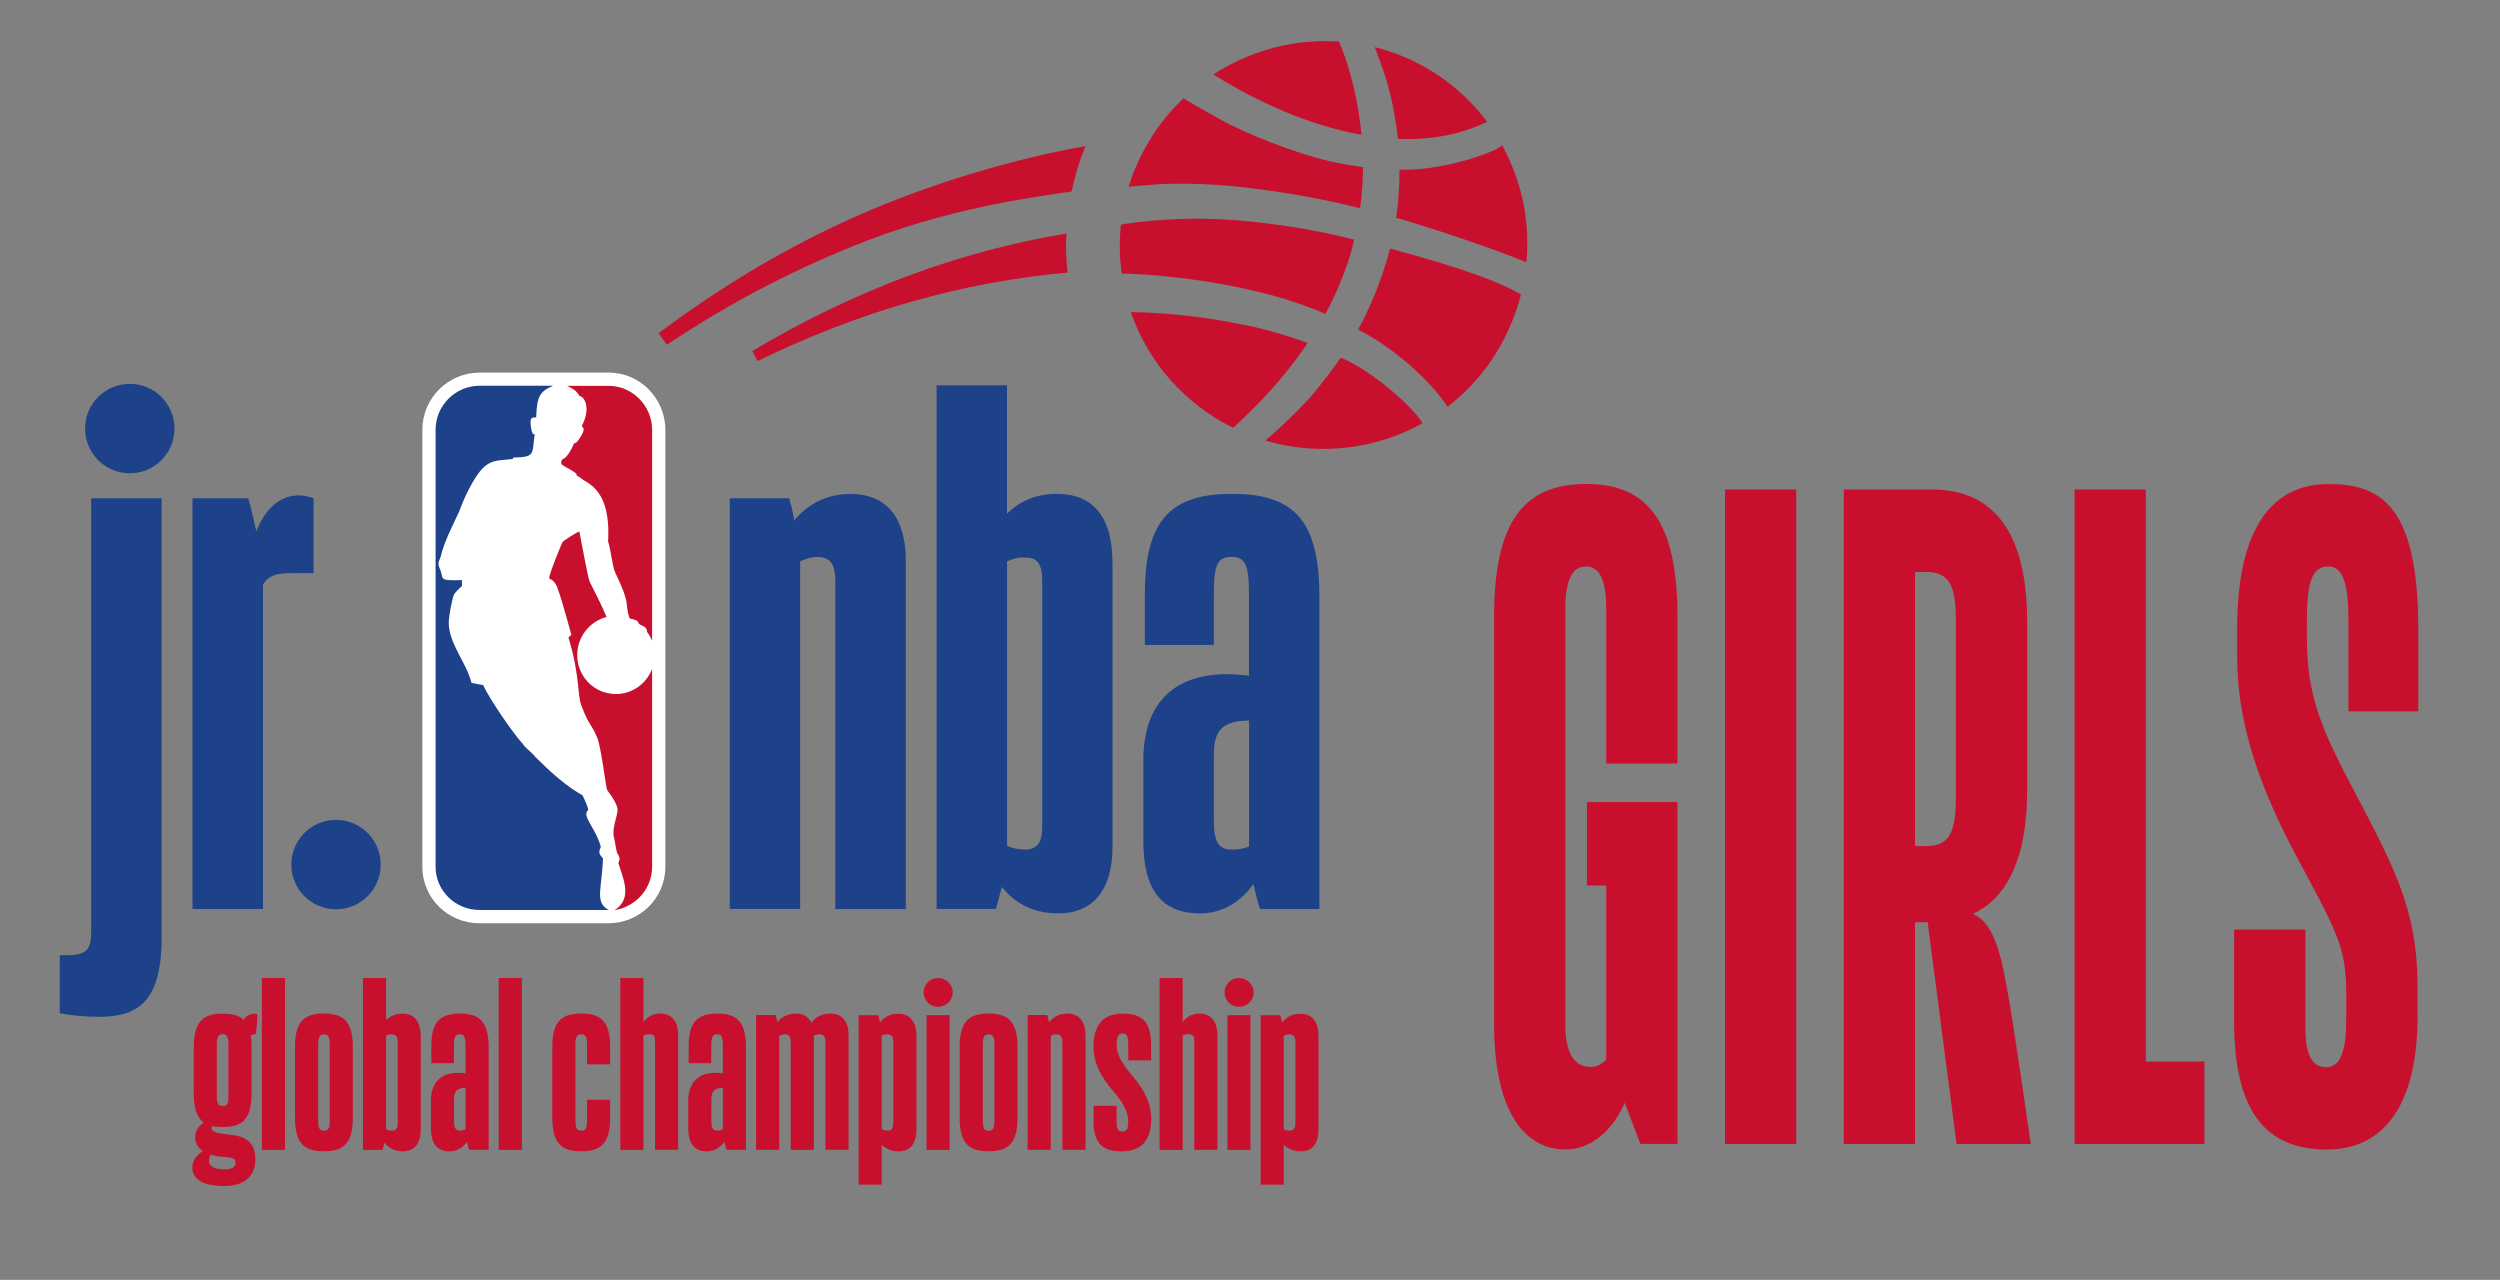
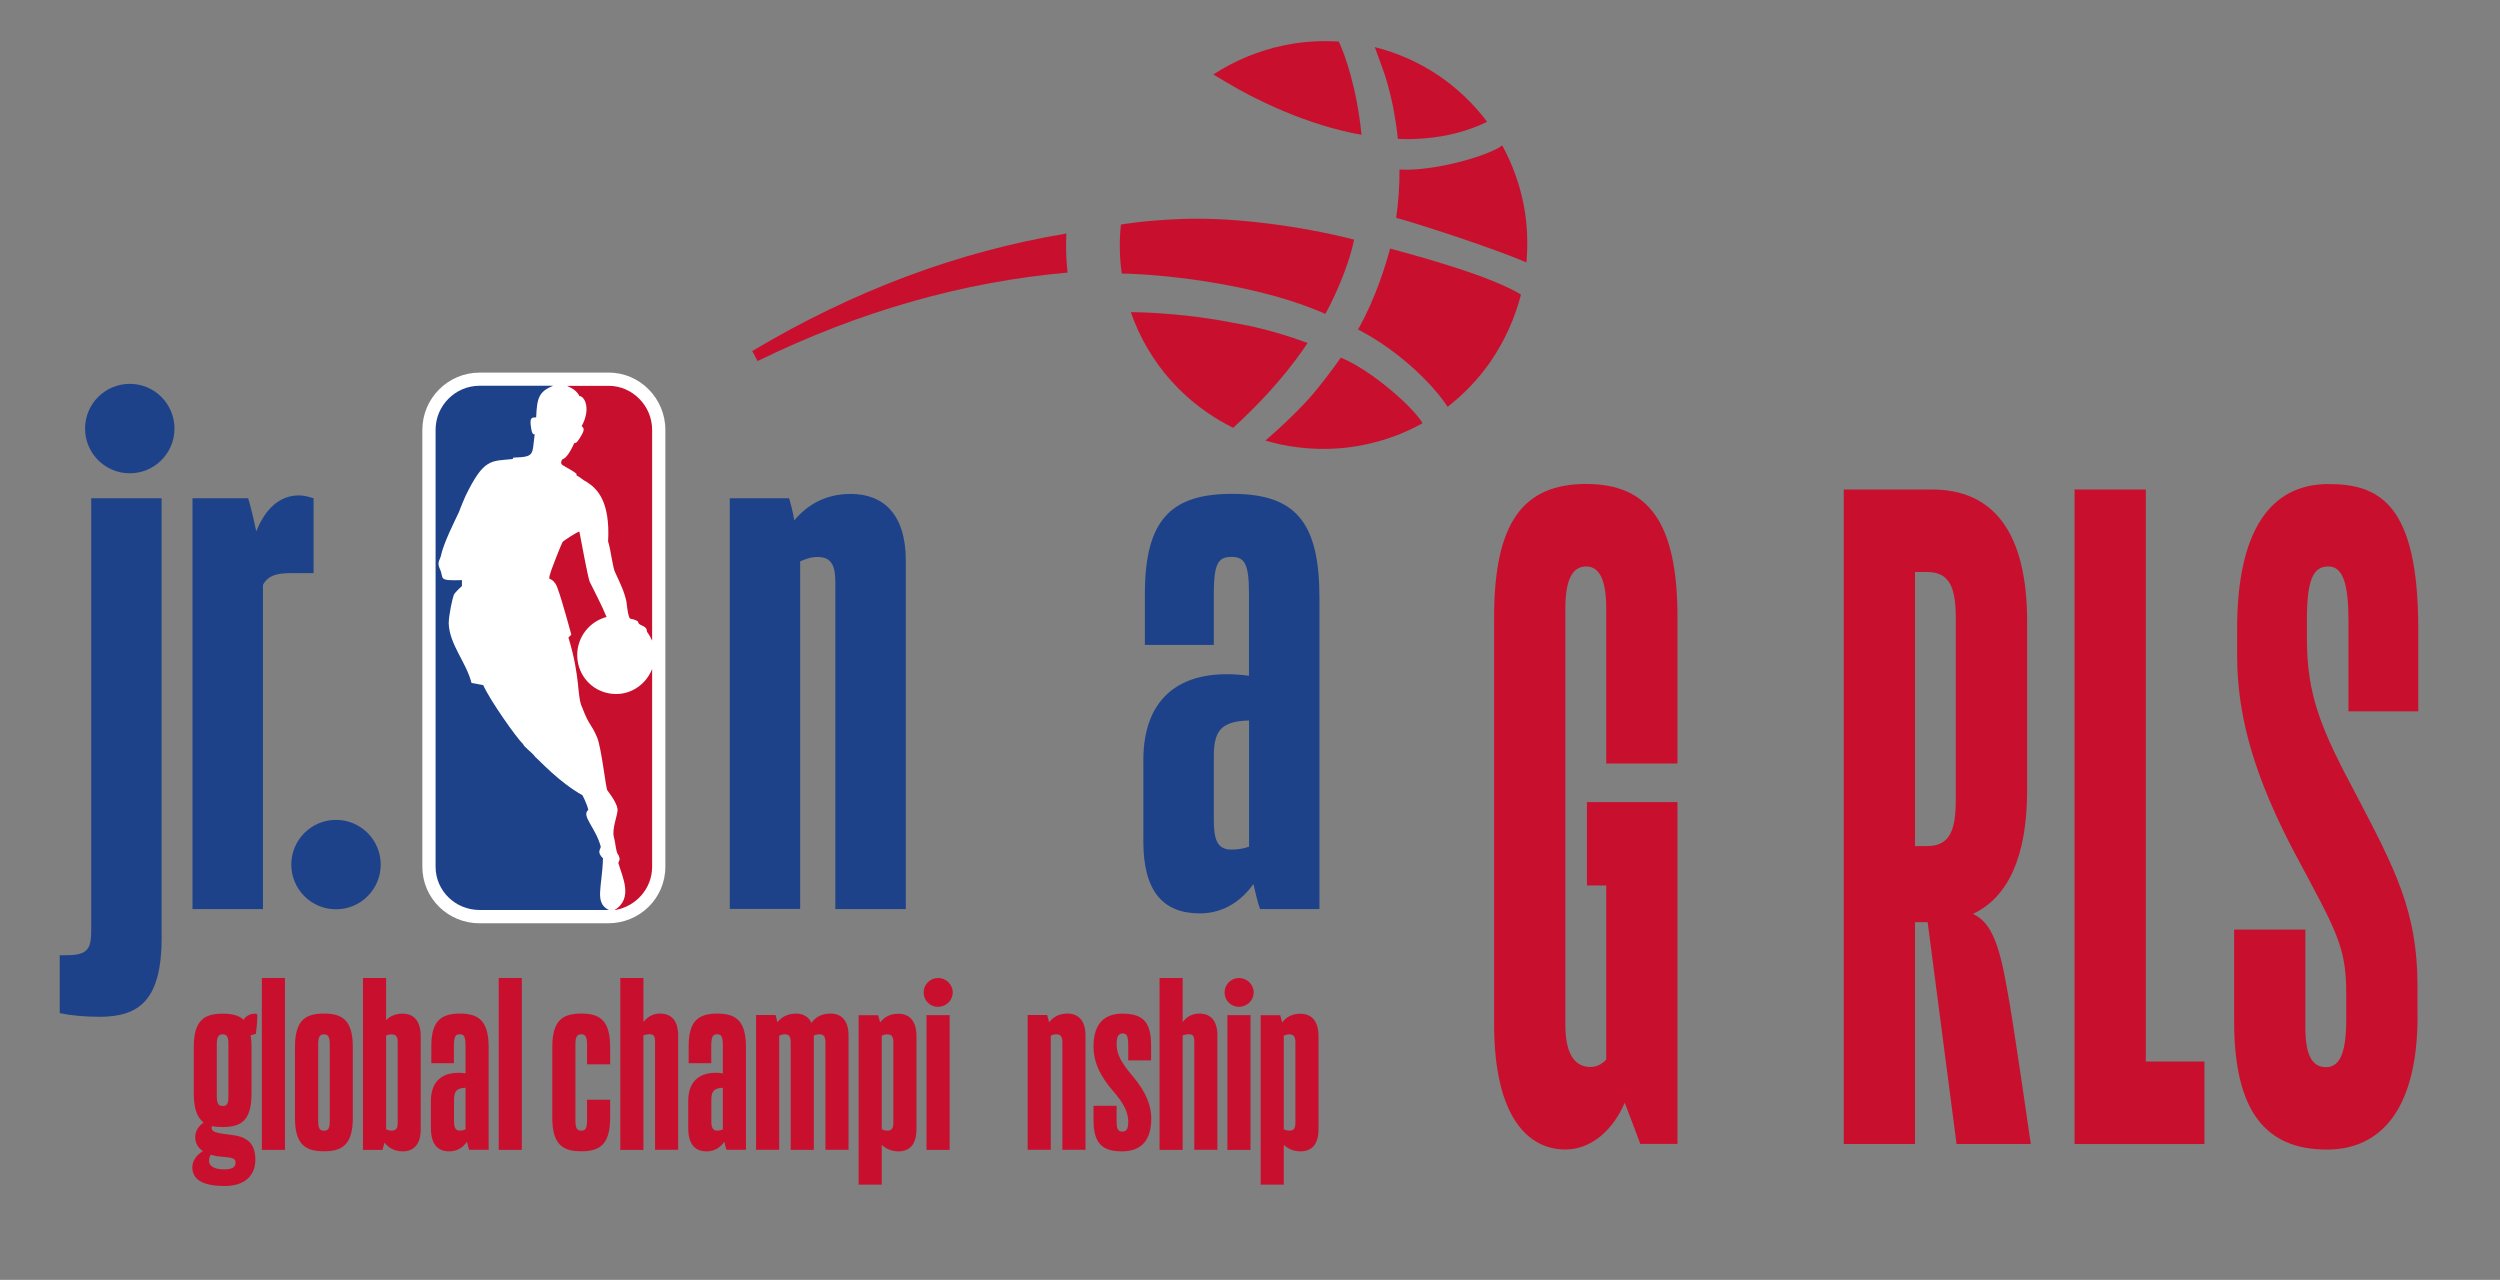
<svg xmlns="http://www.w3.org/2000/svg" xmlns:xlink="http://www.w3.org/1999/xlink" version="1.1" id="Layer_1" x="0px" y="0px" viewBox="0 0 293 150" style="enable-background:new 0 0 293 150;" xml:space="preserve">
  <rect x="0" y="0" width="293" height="150" fill="#808080" stroke="none" />
  <style type="text/css">
	.st0{fill:#C8102E;}
	.st1{clip-path:url(#SVGID_2_);fill:#C8102E;}
	.st2{fill:#1D428A;}
	.st3{fill:#FFFFFF;}
</style>
  <g>
-     <path class="st0" d="M127.22,17.12c-0.7,1.69-1.25,3.48-1.63,5.32c-2.34,0.4-12.98,1.54-23.83,5.71   c-8.02,3.08-15.94,7.13-23.49,12.19l-0.12,0.07l-0.96-1.35l0.11-0.08c7.39-5.56,15.22-10.18,23.27-13.73   C108.79,21.62,118.46,18.67,127.22,17.12" />
    <path class="st0" d="M125.12,31.95c-12.2,1.07-24.39,4.54-36.21,10.31l-0.12,0.06l-0.63-1.18l0.11-0.06   c11.76-7,23.99-11.6,36.71-13.71C124.9,28.92,124.95,30.44,125.12,31.95" />
-     <path class="st0" d="M159.4,24.41c-7.81-1.98-14.59-2.59-16.78-2.74c-2.2-0.14-4.4-0.19-6.63-0.09c-0.56,0.02-3.6,0.29-3.72,0.31   c0.24-0.77,0.51-1.53,0.83-2.28c0.61-1.43,1.36-2.81,2.23-4.11c0.97-1.44,2.11-2.78,3.37-3.97c0.09,0.06,4.12,2.42,5.65,3.17   c3.47,1.69,9.25,3.91,13.25,4.55c0.72,0.11,1.43,0.25,2.14,0.34c0.01,0.1,0.02,0.2,0.01,0.3c-0.02,1.07-0.08,2.15-0.19,3.21   C159.51,23.53,159.46,23.97,159.4,24.41L159.4,24.41z" />
    <path class="st0" d="M158.7,28.08c-0.7,3.53-2.82,7.81-3.38,8.71c-7.22-3.24-17.87-4.61-23.85-4.73c-0.27-1.9-0.3-3.83-0.1-5.74   c0,0,2.63-0.5,7.27-0.66C144.54,25.44,152.39,26.47,158.7,28.08L158.7,28.08z" />
    <path class="st0" d="M153.25,40.2c-0.19,0.27-0.38,0.54-0.55,0.81c-2.33,3.32-5.12,6.34-8.17,9.13c-1.03-0.51-2.04-1.1-3-1.76   c-2.54-1.74-4.74-3.97-6.42-6.55c-0.84-1.28-1.56-2.65-2.14-4.08c-0.16-0.39-0.3-0.78-0.44-1.17c0.82,0.01,1.62,0.04,2.45,0.08   c1.79,0.1,3.59,0.26,5.38,0.49c1.78,0.23,3.55,0.55,5.31,0.89C149.31,38.74,152.47,39.91,153.25,40.2L153.25,40.2z" />
    <path class="st0" d="M166.72,49.6c-0.96,0.54-1.97,1.01-2.99,1.41c-1.46,0.56-2.98,0.98-4.52,1.25c-1.54,0.27-3.1,0.39-4.66,0.35   c-1.55-0.04-3.1-0.22-4.6-0.55c-0.56-0.13-1.11-0.27-1.65-0.43c1.79-1.51,4.35-3.97,5.73-5.63c1.12-1.34,2.66-3.41,3.11-4.09   C160.91,43.47,165.81,47.92,166.72,49.6L166.72,49.6z" />
    <g>
      <defs>
        <rect id="SVGID_1_" x="7" y="4.81" width="172" height="134.19" />
      </defs>
      <clipPath id="SVGID_2_">
        <use xlink:href="#SVGID_1_" style="overflow:visible;" />
      </clipPath>
      <path class="st1" d="M178.26,34.52c-0.72,2.79-1.92,5.45-3.55,7.83c-1.4,2.03-3.12,3.83-5.05,5.33c-1.58-2.46-5.59-6.54-10.5-9.06    c2.04-3.6,3.25-7.57,3.76-9.49c1.4,0.38,4.88,1.32,8.05,2.36C173.41,32.29,176.39,33.39,178.26,34.52L178.26,34.52z" />
      <path class="st1" d="M178.9,30.76c-4.18-1.8-13.18-4.68-15.27-5.23c0.27-1.88,0.4-3.77,0.39-5.66c3.98,0.25,10.54-1.63,12.04-2.83    c1.23,2.25,2.11,4.71,2.57,7.25C179.01,26.41,179.09,28.6,178.9,30.76L178.9,30.76z" />
      <path class="st1" d="M174.29,14.27c-0.07,0.04-1.96,1.01-4.5,1.54c-2.54,0.53-4.72,0.52-5.96,0.47c0-0.01,0-0.02,0-0.02    c-0.13-1.2-0.31-2.39-0.53-3.57c-0.23-1.18-0.53-2.35-0.87-3.5c-0.16-0.57-1.27-3.58-1.31-3.67c2.65,0.66,5.19,1.79,7.47,3.32    C170.76,10.31,172.7,12.16,174.29,14.27L174.29,14.27z" />
      <path class="st1" d="M159.57,15.8c-0.42-0.08-0.83-0.16-1.24-0.24c-3.05-0.66-6.05-1.7-8.94-2.99c-1.44-0.64-2.86-1.35-4.25-2.11    c-0.69-0.38-2.64-1.55-2.94-1.73c2.53-1.65,5.38-2.83,8.35-3.43c2.09-0.43,4.23-0.57,6.36-0.43    C157.65,6.46,159.03,10.34,159.57,15.8L159.57,15.8z" />
    </g>
    <path class="st2" d="M93.78,65.79v40.74h-8.25V58.4h6.96c0.17,0.6,0.43,1.55,0.6,2.58c1.46-1.72,3.53-3.09,6.62-3.09   c3.78,0,6.45,2.32,6.45,7.82v40.83H97.9V68.2c0-1.98-0.51-2.92-2.06-2.92C95.07,65.27,94.38,65.53,93.78,65.79" />
-     <path class="st2" d="M122.15,96.82v-28.8c0-1.89-0.6-2.75-2.06-2.66c-0.77-0.09-1.46,0.17-2.06,0.43v33.35   c0.6,0.26,1.29,0.43,2.06,0.43C121.63,99.57,122.15,98.71,122.15,96.82 M117.42,103.95l-0.69,2.58h-6.96V45.16h8.25V60.2   c1.29-1.29,3.18-2.32,5.84-2.32c3.95,0,6.53,2.32,6.53,8.17v33.18c0,5.42-2.58,7.82-6.36,7.82   C120.77,107.05,118.71,105.59,117.42,103.95" />
    <path class="st2" d="M146.39,99.23V84.44c-3.09,0.09-4.13,1.03-4.13,4.13v7.48c0,2.24,0.34,3.52,2.06,3.52   C145.01,99.57,145.7,99.48,146.39,99.23 M146.9,103.61c-1.29,1.81-3.35,3.44-6.28,3.44c-4.3,0-6.62-2.58-6.62-8.42v-9.54   c0-7.57,4.64-10.92,12.38-9.89v-9.63c0-3.53-0.52-4.3-2.06-4.3c-1.55,0-2.06,0.77-2.06,4.3v6.02h-8.08v-6.02   c0-8.77,3.18-11.69,10.23-11.69c7.48,0,10.23,3.35,10.23,12.21v36.45h-6.96C147.42,105.85,147.16,104.73,146.9,103.61" />
    <path class="st2" d="M44.62,101.33c0,2.9-2.35,5.24-5.24,5.24c-2.9,0-5.24-2.35-5.24-5.24c0-2.9,2.35-5.24,5.24-5.24   C42.27,96.09,44.62,98.43,44.62,101.33" />
    <path class="st2" d="M20.45,50.23c0,2.9-2.35,5.24-5.24,5.24c-2.9,0-5.24-2.35-5.24-5.24c0-2.9,2.35-5.24,5.24-5.24   C18.1,44.98,20.45,47.33,20.45,50.23" />
    <path class="st2" d="M18.95,109.8c0,7.39-2.58,9.37-7.31,9.37c-1.72,0-3.44-0.17-4.64-0.43v-6.79h0.77c2.58,0,2.92-0.77,2.92-3.01   V58.4h8.25V109.8L18.95,109.8z" />
    <path class="st2" d="M22.56,106.53V58.4h6.53c0.26,0.86,0.6,2.24,0.95,3.87c0.95-2.41,2.58-4.21,4.99-4.21   c0.6,0,1.2,0.17,1.72,0.34v8.77h-2.58c-1.72,0-2.75,0.26-3.35,1.38v37.99H22.56L22.56,106.53z" />
    <path class="st3" d="M77.98,50.38v51.2c0,3.7-3.01,6.63-6.71,6.63H56.21c-3.7,0-6.71-2.93-6.71-6.63v-51.2   c0-3.7,3.01-6.71,6.71-6.71h15.14C74.97,43.66,77.98,46.68,77.98,50.38L77.98,50.38z" />
    <path class="st2" d="M71.35,106.65H56.21c-2.84,0-5.16-2.24-5.16-5.08v-51.2c0-2.84,2.32-5.16,5.16-5.16h8.61   c-1.64,0.69-1.89,1.38-1.98,3.7c-0.26,0.09-0.86-0.26-0.6,1.2c0,0,0.09,0.95,0.43,0.77c-0.34,2.41,0.09,2.67-2.5,2.75l-0.09,0.17   c-2.58,0.26-3.36-0.09-5.51,4.3c0,0-0.6,1.38-0.77,1.89c-0.52,1.12-1.81,3.61-2.15,5.25c-0.17,0.52-0.43,0.69-0.09,1.46   c0.52,1.12-0.34,1.38,2.58,1.29v0.69c0,0-0.77,0.69-0.95,1.03c-0.17,0.43-0.6,2.41-0.6,3.36c0.09,2.49,2.07,4.56,2.67,6.97   l1.38,0.26c0.69,1.63,3.96,6.28,4.65,6.88c0.17,0.43,1.03,0.95,1.46,1.55c0.43,0.34,2.75,2.93,5.51,4.47c0,0,0.52,0.95,0.69,1.72   c-0.86,0.69,0.86,2.06,1.46,4.3c0,0.34-0.52,0.6,0.26,1.38C70.58,103.98,69.63,105.79,71.35,106.65L71.35,106.65z" />
    <path class="st0" d="M65.93,54.51c-0.26-0.17-0.17-0.52,0-0.69c0.43-0.09,0.95-0.95,1.38-1.89c0.34,0,0.43-0.34,0.6-0.52   c0.34-0.6,0.77-1.12,0.26-1.46c1.12-2.06,0.34-3.53-0.26-3.53c-0.26-0.52-0.69-0.86-1.46-1.2h4.9c2.75,0,5.08,2.32,5.08,5.16v24.7   c-0.17-0.34-0.34-0.69-0.6-1.03c0-0.69-0.69-0.69-0.95-0.95c-0.17-0.17,0.17-0.34-1.03-0.6c-0.26-0.17-0.43-1.98-0.43-1.98   c-0.26-1.2-0.69-2.06-1.29-3.36c-0.34-0.6-0.52-2.67-0.86-3.7c0.26-4.73-1.29-6.2-2.5-6.97c-0.52-0.26-0.69-0.52-1.2-0.77v-0.17   C67.22,55.19,66.45,54.85,65.93,54.51L65.93,54.51z M76.43,101.57c0,2.58-1.89,4.65-4.3,5.08h-0.09c2.24-1.38,0.86-3.96,0.43-5.51   c0-0.09,0.09-0.17,0.09-0.26c0.17-0.17-0.09-0.69-0.09-0.69c-0.26-0.17-0.34-1.46-0.52-2.07c-0.26-0.95,0.43-2.58,0.43-3.18   c0-0.52-0.43-1.29-1.2-2.32c-0.17-0.17-0.69-4.99-1.2-6.2c-0.69-1.63-0.95-1.38-1.72-3.44c-0.69-1.38-0.17-3.44-1.64-8.26   l0.34-0.34c0,0-1.12-4.13-1.55-5.25c-0.34-1.2-1.03-1.29-1.03-1.29s0-0.43,0.09-0.52c0-0.26,1.38-3.7,1.46-3.79   c0-0.09,1.98-1.38,1.98-1.2c0.17,0.86,0.95,5.16,1.2,5.85c0.34,0.69,1.46,2.84,1.98,4.13c-1.98,0.52-3.44,2.32-3.44,4.47   c0,2.5,1.98,4.56,4.56,4.56c1.89,0,3.53-1.2,4.22-2.93V101.57L76.43,101.57z" />
    <path class="st0" d="M26.09,121.22c-0.45,0-0.68,0.28-0.68,1.18v6.04c0,0.93,0.2,1.18,0.68,1.18c0.54,0,0.68-0.25,0.68-1.18v-6.04   C26.77,121.51,26.6,121.22,26.09,121.22L26.09,121.22z M26.26,137.05c0.85,0,1.35-0.2,1.35-0.79c0-0.48-0.34-0.59-1.47-0.68   c-0.54-0.03-1.02-0.11-1.44-0.25c-0.14,0.23-0.2,0.45-0.2,0.73C24.51,136.8,25.36,137.05,26.26,137.05L26.26,137.05z M26.32,139   c-2.51,0-3.78-0.73-3.78-2.2c0-0.79,0.54-1.47,1.24-1.89c-0.56-0.37-0.9-0.9-0.9-1.66c0-0.71,0.39-1.27,0.99-1.69   c-0.73-0.54-1.16-1.58-1.16-3.39v-5.45c0-3.19,1.27-3.92,3.39-3.92c1.04,0,1.86,0.17,2.45,0.71c0.28-0.45,0.76-0.71,1.38-0.71   c0.14,0,0.23,0.06,0.23,0.2c0,0.71-0.08,1.44-0.17,2.17l-0.62,0.17c0.08,0.4,0.11,0.85,0.11,1.38v5.45c0,3.19-1.24,3.92-3.39,3.92   c-0.45,0-0.85-0.03-1.21-0.11c-0.06,0.06-0.08,0.14-0.08,0.2c0,0.51,0.56,0.62,2.48,0.85c1.75,0.23,2.65,1.04,2.65,2.88   C29.93,137.62,28.86,139,26.32,139L26.32,139z" />
    <polygon class="st0" points="33.4,114.62 33.4,134.77 30.69,134.77 30.69,114.62 33.4,114.62  " />
    <path class="st0" d="M37.29,122.41v8.92c0,0.9,0.17,1.19,0.68,1.19s0.68-0.28,0.68-1.19v-8.92c0-0.9-0.2-1.18-0.68-1.18   C37.49,121.22,37.29,121.51,37.29,122.41L37.29,122.41z M41.35,131.01c0,3.19-1.27,3.92-3.39,3.92c-2.12,0-3.39-0.73-3.39-3.92   v-8.3c0-3.19,1.27-3.92,3.39-3.92c2.12,0,3.39,0.73,3.39,3.92V131.01L41.35,131.01z" />
    <path class="st0" d="M45.25,121.36v10.98c0.2,0.11,0.4,0.17,0.65,0.17c0.54,0,0.71-0.28,0.71-0.93v-9.45c0-0.62-0.2-0.9-0.71-0.9   C45.67,121.22,45.45,121.28,45.25,121.36L45.25,121.36z M47.2,134.94c-1.04,0-1.72-0.48-2.14-1.02l-0.23,0.85h-2.29v-20.15h2.71   v4.94c0.42-0.42,1.04-0.76,1.92-0.76c1.27,0,2.14,0.76,2.14,2.71v10.86C49.31,134.15,48.46,134.94,47.2,134.94L47.2,134.94z" />
    <path class="st0" d="M53.91,132.51c0.2,0,0.42-0.06,0.65-0.14v-4.88c-1.02,0.03-1.35,0.39-1.35,1.41v2.43   C53.2,132.06,53.32,132.51,53.91,132.51L53.91,132.51z M54.73,133.81c-0.42,0.62-1.1,1.13-2.06,1.13c-1.41,0-2.17-0.85-2.17-2.77   v-3.13c0-2.48,1.52-3.58,4.06-3.25v-3.16c0-1.16-0.17-1.41-0.68-1.41c-0.51,0-0.68,0.28-0.68,1.41v1.98h-2.65v-1.98   c0-2.88,1.04-3.84,3.36-3.84c2.43,0,3.36,1.1,3.36,4.01v11.96h-2.29C54.9,134.54,54.81,134.18,54.73,133.81L54.73,133.81z" />
    <polygon class="st0" points="61.16,114.62 61.16,134.77 58.45,134.77 58.45,114.62 61.16,114.62  " />
    <path class="st0" d="M71.51,131.01c0,3.19-1.27,3.92-3.39,3.92c-2.12,0-3.39-0.73-3.39-3.92v-8.3c0-3.19,1.27-3.92,3.39-3.92   c2.12,0,3.39,0.73,3.39,3.92v2.03h-2.71v-2.34c0-0.9-0.2-1.18-0.68-1.18c-0.48,0-0.68,0.28-0.68,1.18v8.92   c0,0.9,0.17,1.19,0.68,1.19c0.51,0,0.68-0.28,0.68-1.19v-2.43h2.71V131.01L71.51,131.01z" />
    <path class="st0" d="M75.41,121.34v13.43H72.7v-20.15h2.71v5.16c0.42-0.54,1.02-0.99,1.95-0.99c1.24,0,2.12,0.73,2.12,2.57v13.4   h-2.71v-12.7c0-0.62-0.14-0.85-0.68-0.85C75.83,121.22,75.61,121.28,75.41,121.34L75.41,121.34z" />
    <path class="st0" d="M84.07,132.51c0.2,0,0.42-0.06,0.65-0.14v-4.88c-1.02,0.03-1.35,0.39-1.35,1.41v2.43   C83.36,132.06,83.48,132.51,84.07,132.51L84.07,132.51z M84.89,133.81c-0.42,0.62-1.1,1.13-2.06,1.13c-1.41,0-2.17-0.85-2.17-2.77   v-3.13c0-2.48,1.52-3.58,4.06-3.25v-3.16c0-1.16-0.17-1.41-0.68-1.41c-0.51,0-0.68,0.28-0.68,1.41v1.98h-2.65v-1.98   c0-2.88,1.04-3.84,3.36-3.84c2.43,0,3.36,1.1,3.36,4.01v11.96h-2.29C85.06,134.54,84.97,134.18,84.89,133.81L84.89,133.81z" />
    <path class="st0" d="M91.32,121.39v13.37h-2.71v-15.8h2.29c0.06,0.2,0.14,0.51,0.2,0.85c0.45-0.56,1.16-1.02,2.17-1.02   c0.82,0,1.5,0.34,1.83,1.1c0.42-0.62,1.13-1.1,2.23-1.1c1.24,0,2.12,0.76,2.12,2.57v13.4h-2.71v-12.61c0-0.65-0.2-0.93-0.68-0.93   c-0.25,0-0.48,0.06-0.68,0.14v13.4h-2.71v-12.61c0-0.65-0.2-0.93-0.68-0.93C91.74,121.22,91.52,121.28,91.32,121.39L91.32,121.39z" />
    <path class="st0" d="M103.34,121.39v10.95c0.2,0.11,0.42,0.17,0.68,0.17c0.54,0,0.68-0.34,0.68-0.93v-9.42   c0-0.65-0.2-0.93-0.68-0.93C103.79,121.22,103.57,121.28,103.34,121.39L103.34,121.39z M103.34,134.18v4.66h-2.71v-19.86h2.29   l0.23,0.85c0.45-0.59,1.1-1.02,2.14-1.02c1.27,0,2.12,0.82,2.12,2.62v10.89c0,1.89-0.85,2.62-2.12,2.62   C104.41,134.94,103.76,134.57,103.34,134.18L103.34,134.18z" />
    <path class="st0" d="M111.3,118.97v15.8h-2.71v-15.8H111.3L111.3,118.97z M108.25,116.31c0-0.93,0.76-1.69,1.69-1.69   c0.93,0,1.72,0.76,1.72,1.69c0,0.96-0.79,1.69-1.72,1.69C109.01,118.01,108.25,117.27,108.25,116.31L108.25,116.31z" />
-     <path class="st0" d="M115.19,122.41v8.92c0,0.9,0.17,1.19,0.68,1.19c0.51,0,0.68-0.28,0.68-1.19v-8.92c0-0.9-0.2-1.18-0.68-1.18   C115.39,121.22,115.19,121.51,115.19,122.41L115.19,122.41z M119.25,131.01c0,3.19-1.27,3.92-3.39,3.92   c-2.12,0-3.39-0.73-3.39-3.92v-8.3c0-3.19,1.27-3.92,3.39-3.92c2.12,0,3.39,0.73,3.39,3.92V131.01L119.25,131.01z" />
    <path class="st0" d="M123.15,121.39v13.37h-2.71v-15.8h2.29l0.23,0.85c0.42-0.56,1.1-1.02,2.14-1.02c1.24,0,2.12,0.76,2.12,2.57   v13.4h-2.71v-12.58c0-0.62-0.17-0.96-0.68-0.96C123.57,121.22,123.34,121.28,123.15,121.39L123.15,121.39z" />
    <path class="st0" d="M130.42,127.83c-1.33-1.55-2.26-3.16-2.26-5.19c0-2.26,0.93-3.84,3.36-3.84c2.37,0,3.39,0.9,3.39,3.7v1.78   h-2.68v-1.69c0-1.13-0.14-1.47-0.65-1.47c-0.51,0-0.71,0.4-0.71,1.24c0,1.24,0.54,2.17,1.92,3.81c1.55,1.83,2.14,3.47,2.14,4.88   c0,2.54-1.1,3.89-3.44,3.89c-2.34,0-3.33-0.96-3.33-3.7v-1.64h2.71v1.83c0,0.73,0.08,1.19,0.68,1.19c0.54,0,0.68-0.4,0.68-1.19   C132.23,130.42,131.75,129.35,130.42,127.83L130.42,127.83z" />
    <path class="st0" d="M138.61,121.34v13.43h-2.71v-20.15h2.71v5.16c0.42-0.54,1.02-0.99,1.95-0.99c1.24,0,2.12,0.73,2.12,2.57v13.4   h-2.71v-12.7c0-0.62-0.14-0.85-0.68-0.85C139.03,121.22,138.8,121.28,138.61,121.34L138.61,121.34z" />
    <path class="st0" d="M146.56,118.97v15.8h-2.71v-15.8H146.56L146.56,118.97z M143.52,116.31c0-0.93,0.76-1.69,1.69-1.69   c0.93,0,1.72,0.76,1.72,1.69c0,0.96-0.79,1.69-1.72,1.69C144.28,118.01,143.52,117.27,143.52,116.31L143.52,116.31z" />
    <path class="st0" d="M150.46,121.39v10.95c0.2,0.11,0.42,0.17,0.68,0.17c0.54,0,0.68-0.34,0.68-0.93v-9.42   c0-0.65-0.2-0.93-0.68-0.93C150.91,121.22,150.68,121.28,150.46,121.39L150.46,121.39z M150.46,134.18v4.66h-2.71v-19.86h2.29   l0.23,0.85c0.45-0.59,1.1-1.02,2.14-1.02c1.27,0,2.12,0.82,2.12,2.62v10.89c0,1.89-0.85,2.62-2.12,2.62   C151.53,134.94,150.88,134.57,150.46,134.18L150.46,134.18z" />
  </g>
  <g>
    <path class="st0" d="M190.42,129.24c-1.39,3.22-3.92,5.48-6.96,5.48c-4.35,0-8.35-3.76-8.35-14.72V72.3   c0-11.17,3.48-15.58,10.79-15.58c7.22,0,10.7,4.4,10.7,15.58v17.19h-8.35V71.33c0-3.33-0.78-4.94-2.35-4.94   c-1.65,0-2.44,1.61-2.44,4.94v48.78c0,3.33,1.04,4.94,2.96,4.94c0.7,0,1.31-0.32,1.83-0.86v-20.41h-2.26V94h10.61v40.07h-4.35   L190.42,129.24z" />
-     <path class="st0" d="M210.52,57.37v76.71h-8.35V57.37H210.52z" />
    <path class="st0" d="M225.92,108.08h-1.48v26h-8.35V57.37h10.35c7.05,0,11.14,4.83,11.14,15.47v19.77c0,7.84-2.26,12.57-6.35,14.5   c2.18,0.97,3.13,3.76,4,8.81c0.61,3.01,2.78,18.16,2.78,18.16h-8.7L225.92,108.08z M224.44,67.04v32.12h1.39   c2.7,0,3.39-1.83,3.39-5.48V72.52c0-3.65-0.7-5.48-3.39-5.48H224.44z" />
    <path class="st0" d="M258.37,134.08h-15.23V57.37h8.35v67.04h6.87V134.08z" />
    <path class="st0" d="M283.34,119.04c0,11.39-4.61,15.69-10.62,15.69c-7.22,0-10.88-4.51-10.88-15.04v-10.74h8.35v11.5   c0,3.65,1.04,4.62,2.44,4.62c1.83,0,2.35-2.26,2.35-5.69v-2.9c0-5.59-1.13-7.31-6.18-16.76c-4.26-8.17-6.61-15.26-6.61-22.88V73.7   c0-11.39,3.83-16.97,10.7-16.97c6,0,10.53,2.36,10.53,16.97v9.67h-8.18V72.73c0-4.19-0.61-6.34-2.35-6.34   c-1.83,0-2.52,1.61-2.52,6.34v2.04c0,6.66,1.57,10.53,5.83,18.48c4.44,8.49,7.13,13.54,7.13,22.24V119.04z" />
  </g>
</svg>